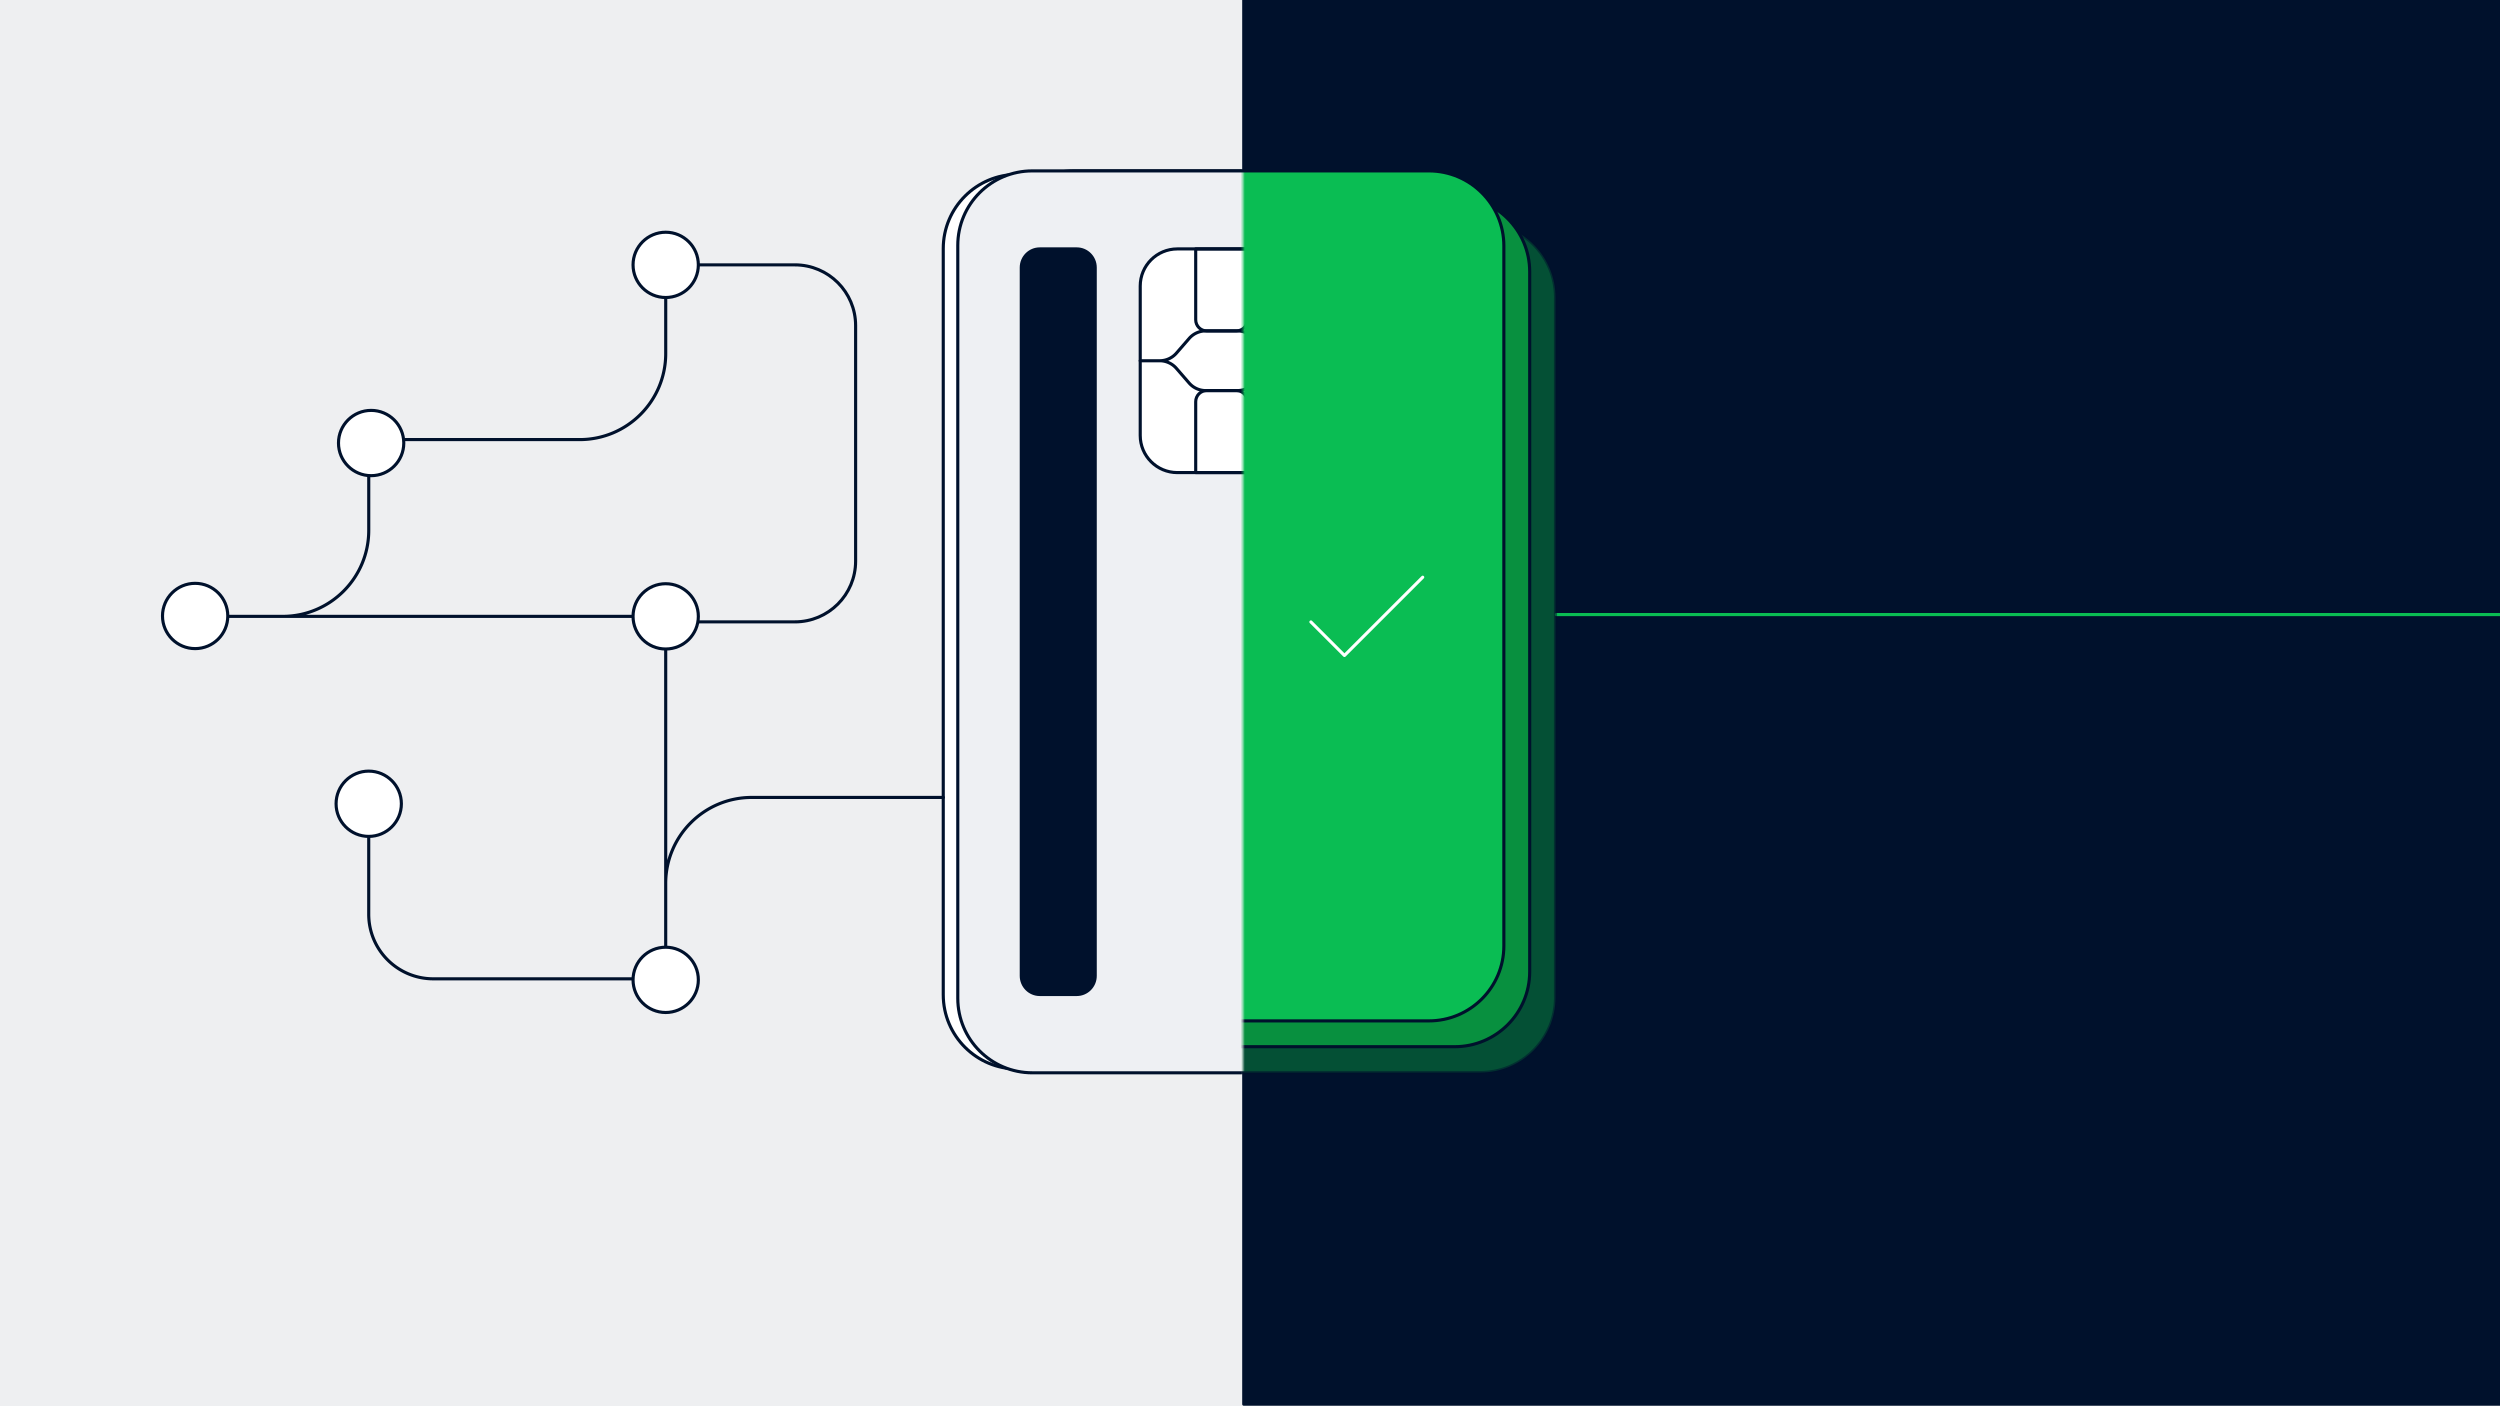
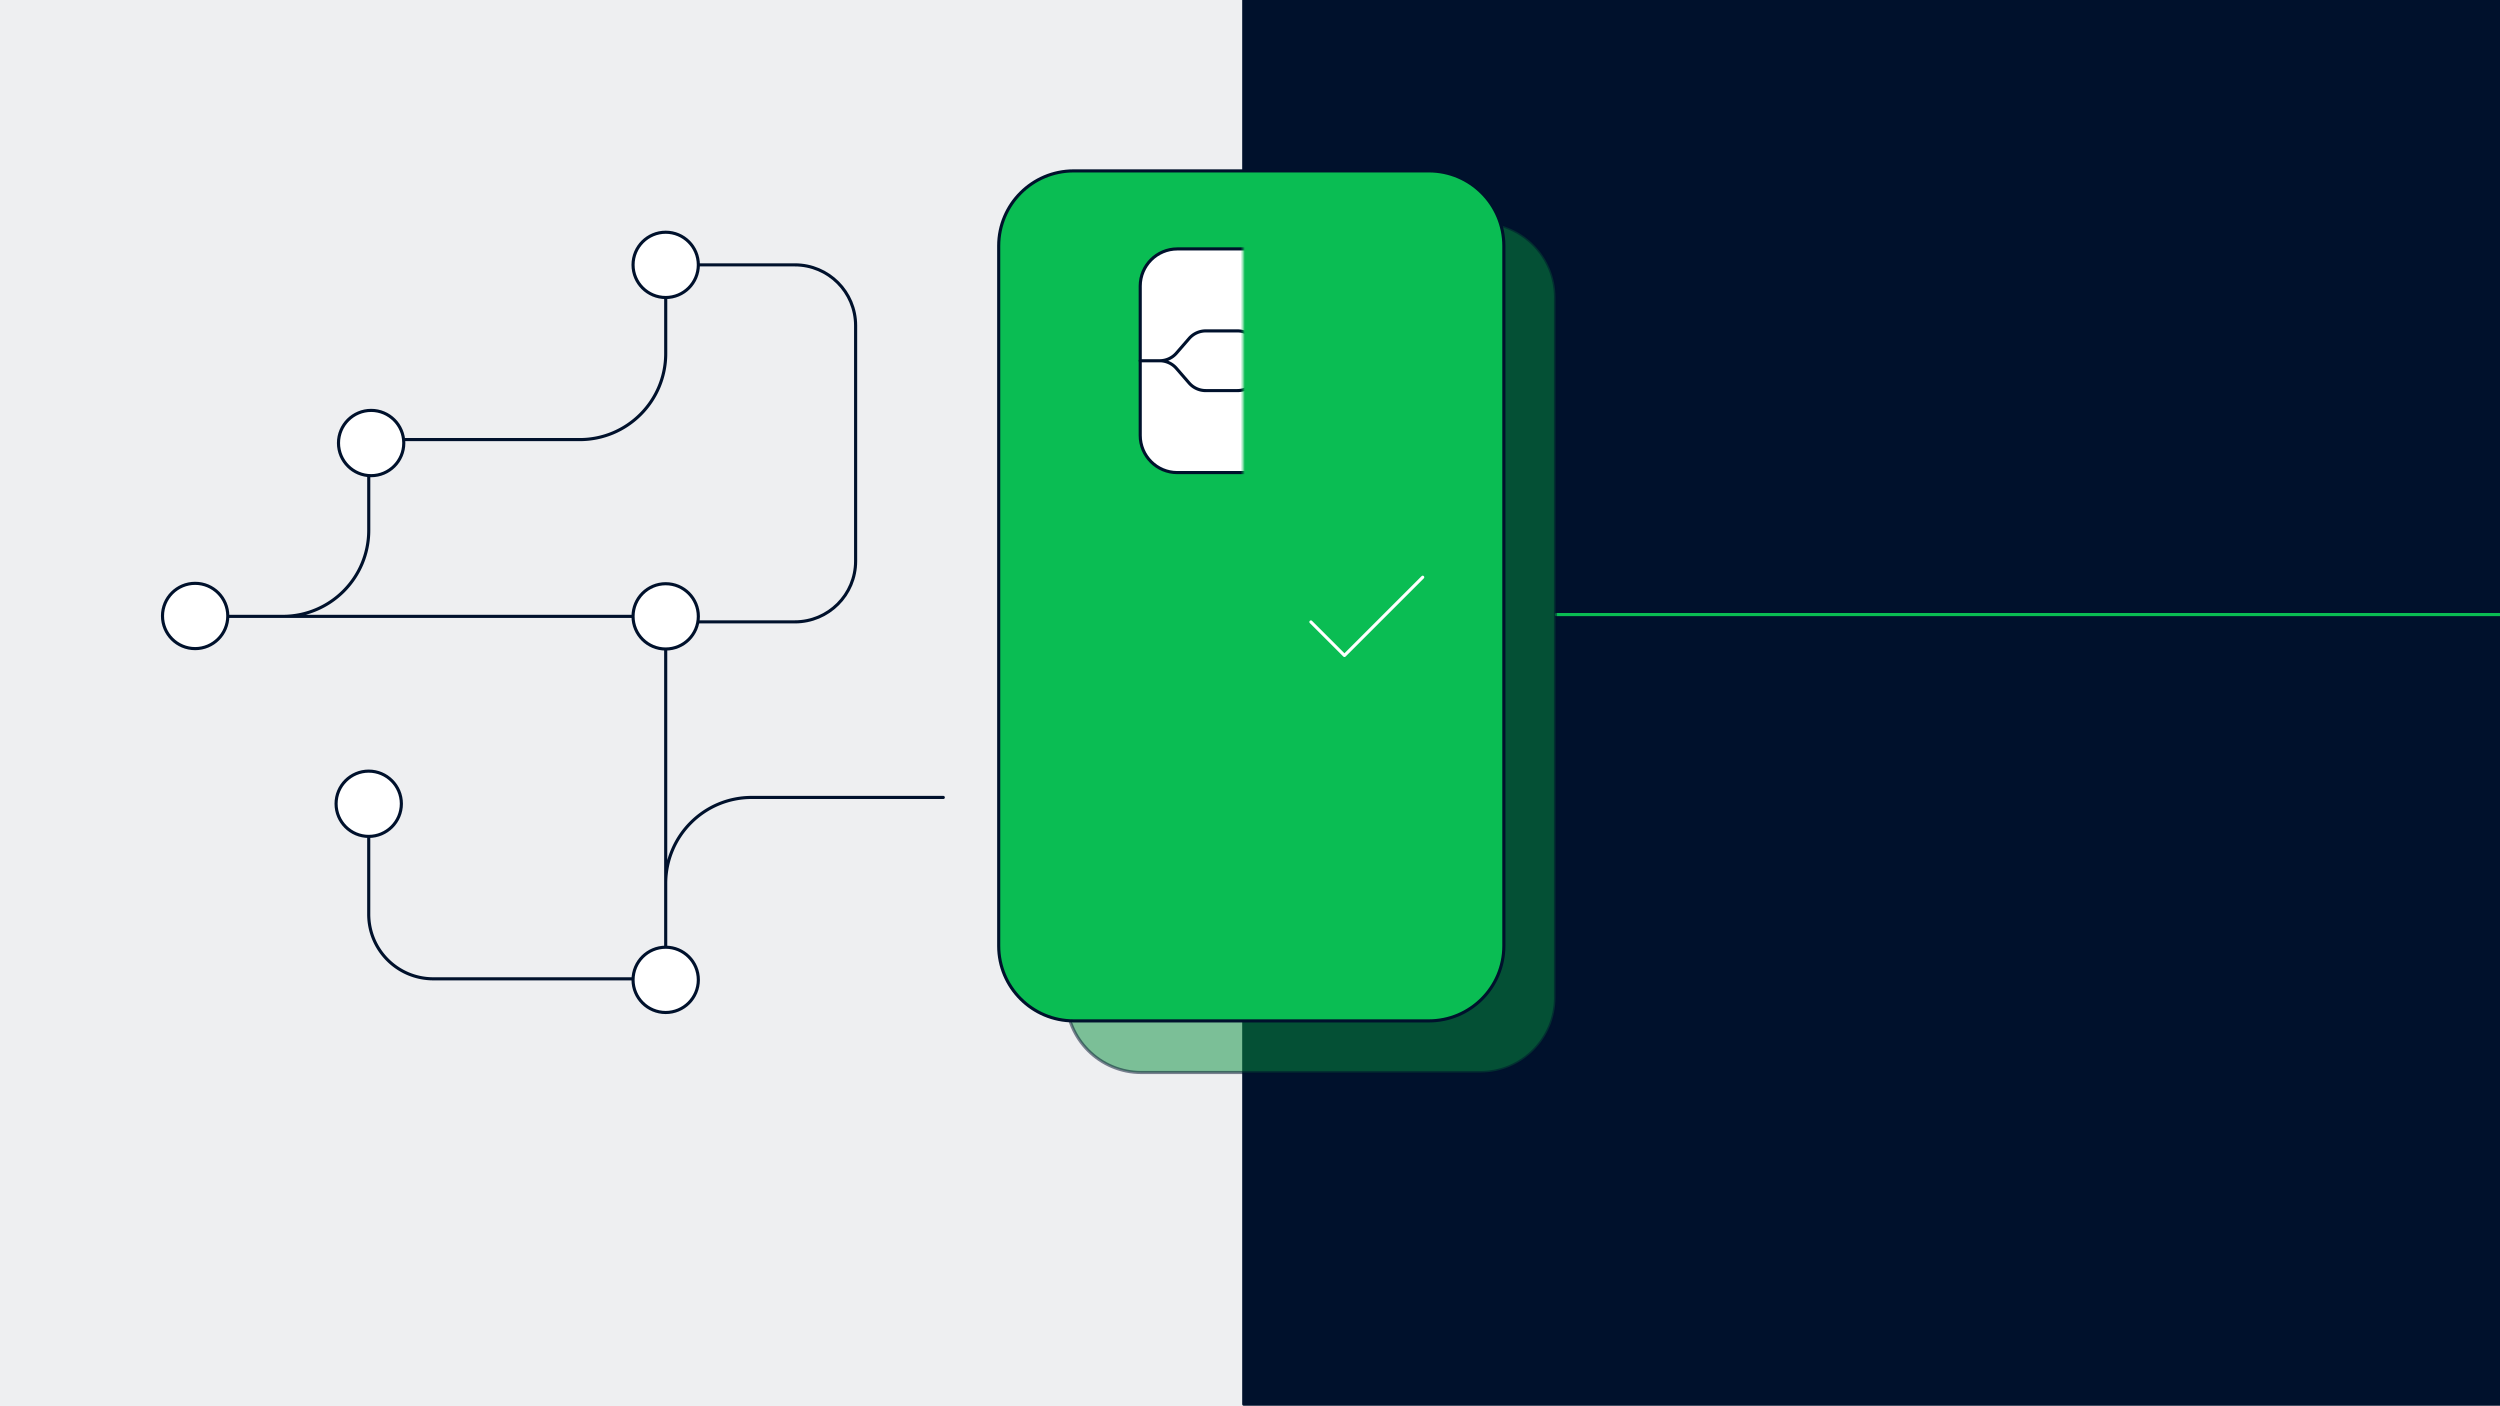
<svg xmlns="http://www.w3.org/2000/svg" fill="none" viewBox="0 0 1200 675">
  <rect x="0" y="0" width="1200" height="675" fill="#333333" stroke="none" />
  <g clip-path="url(#a)">
    <path fill="#0ABF53" d="M0 0H1200V675H0z" />
    <path fill="#EEEFF1" d="M0 0H1200V675H0z" />
    <path fill="#00112C" stroke="#00112C" stroke-linecap="round" stroke-linejoin="round" stroke-width="1.5" d="M597 674h603V-1H597z" />
    <path stroke="#0ABD53" stroke-linecap="round" stroke-linejoin="round" stroke-width="1.5" d="M747 295h453" />
    <path fill="#08903F" stroke="#00112C" stroke-linecap="round" stroke-linejoin="round" stroke-width="1.5" d="M710.638 106.805H547.839c-19.884 0-36.003 16.118-36.003 35.999v336.002c0 19.882 16.119 35.999 36.003 35.999h162.799c19.884 0 36.003-16.117 36.003-35.999V142.804c0-19.881-16.119-35.999-36.003-35.999" opacity=".5" />
-     <path fill="#08903F" stroke="#00112C" stroke-linecap="round" stroke-linejoin="round" stroke-width="1.5" d="M698.248 94.417H529.837c-19.884 0-36.003 16.117-36.003 35.999v336.002c0 19.881 16.119 35.999 36.003 35.999h168.411c19.884 0 36.003-16.118 36.003-35.999V130.416c0-19.882-16.119-35.999-36.003-35.999" />
    <path fill="#0ABD53" stroke="#00112C" stroke-linecap="round" stroke-linejoin="round" stroke-width="1.5" d="M685.847 82.028H515.381c-19.884 0-36.003 16.118-36.003 36v336.001c0 19.882 16.119 35.999 36.003 35.999h170.466c19.884 0 36.003-16.117 36.003-35.999V118.028c0-19.882-16.119-36-36.003-36" />
    <mask id="b" width="266" height="448" x="331" y="78" maskUnits="userSpaceOnUse" style="mask-type:luminance">
      <path fill="#fff" d="M331.971 525.6H596.59V78.541H331.971z" />
    </mask>
    <g stroke="#00112C" stroke-linecap="round" stroke-linejoin="round" stroke-width="1.5" mask="url(#b)">
-       <path fill="#fff" d="M736.711 477.49V119.332c0-19.684-15.959-35.641-35.646-35.641H488.407c-19.686 0-35.645 15.957-35.645 35.641V477.49c0 19.684 15.959 35.641 35.645 35.641h212.658c19.687 0 35.646-15.957 35.646-35.641" />
-       <path fill="#EEF0F3" d="M743.685 479.164V117.808c0-19.76-16.021-35.78-35.784-35.78H495.52c-19.763 0-35.784 16.02-35.784 35.78v361.356c0 19.76 16.021 35.78 35.784 35.78h212.381c19.763 0 35.784-16.02 35.784-35.78" />
      <path fill="#fff" d="M625.399 209.03v-71.733c0-9.839-7.977-17.815-17.817-17.815h-42.458c-9.84 0-17.816 7.976-17.816 17.815v71.733c0 9.839 7.976 17.815 17.816 17.815h42.458c9.84 0 17.817-7.976 17.817-17.815" />
-       <path d="M598.783 153.473v-34.002h-24.848v34.002c0 2.967 2.378 5.369 5.323 5.369h14.202c2.945 0 5.323-2.402 5.323-5.369M598.783 226.834v-34.002c0-2.967-2.378-5.369-5.323-5.369h-14.202c-2.945 0-5.323 2.402-5.323 5.369v34.002z" />
      <path d="M547.319 173.158h9.365c3.071 0 5.993-1.339 8.013-3.671l6.062-6.985a10.6 10.6 0 0 1 8.014-3.672h15.184a10.6 10.6 0 0 1 8.013 3.672l6.063 6.985a10.6 10.6 0 0 0 8.013 3.671h9.365M625.399 173.158h-9.365a10.6 10.6 0 0 0-8.013 3.671l-6.062 6.986a10.6 10.6 0 0 1-8.014 3.671h-15.184a10.6 10.6 0 0 1-8.013-3.671l-6.062-6.986a10.6 10.6 0 0 0-8.014-3.671h-9.364" />
-       <path fill="#00112C" d="M525.704 468.392V128.43c0-4.941-3.973-8.948-8.868-8.948h-17.748c-4.896 0-8.868 4.007-8.868 8.948v339.973c0 4.942 3.972 8.948 8.868 8.948h17.748c4.895 0 8.868-4.006 8.868-8.948z" />
    </g>
    <path stroke="#00112C" stroke-linecap="round" stroke-linejoin="round" stroke-width="1.5" d="M95.5 295.854h40.197c22.805 0 41.303-18.485 41.303-41.299v-35.087a8.46 8.46 0 0 1 8.464-8.463h92.779c22.805 0 41.303-18.485 41.303-41.299v-42.581M135.697 295.854h183.838M319.535 298.486v168.162-42.58c0-22.803 18.486-41.299 41.303-41.299h91.936M176.989 401.473v37.362c0 17.122 13.879 31 31.003 31h99.903" />
    <path fill="#fff" stroke="#00112C" stroke-linecap="round" stroke-linejoin="round" stroke-width="1.5" d="M193.813 212.656c0-8.653-7.016-15.668-15.67-15.668s-15.669 7.015-15.669 15.668 7.016 15.667 15.669 15.667 15.67-7.014 15.67-15.667" />
    <path stroke="#00112C" stroke-linecap="round" stroke-linejoin="round" stroke-width="1.5" d="M319.535 127.137h62.018c16.096 0 29.144 13.047 29.144 29.141v113.078c0 16.095-13.048 29.142-29.144 29.142h-62.018" />
    <path fill="#fff" stroke="#00112C" stroke-linecap="round" stroke-linejoin="round" stroke-width="1.5" d="M335.204 127.137c0-8.653-7.015-15.667-15.669-15.667s-15.669 7.014-15.669 15.667 7.015 15.668 15.669 15.668 15.669-7.015 15.669-15.668M335.204 295.854c0-8.653-7.015-15.668-15.669-15.668s-15.669 7.015-15.669 15.668 7.015 15.667 15.669 15.667 15.669-7.014 15.669-15.667M335.204 470.332c0-8.653-7.015-15.668-15.669-15.668s-15.669 7.015-15.669 15.668 7.015 15.667 15.669 15.667 15.669-7.015 15.669-15.667M192.658 385.806c0-8.653-7.016-15.668-15.669-15.668s-15.669 7.015-15.669 15.668 7.015 15.667 15.669 15.667 15.669-7.015 15.669-15.667" />
    <path stroke="#fff" stroke-linecap="round" stroke-linejoin="round" stroke-width="1.5" d="m629.232 298.532 16.108 16.095 37.562-37.558" />
    <path fill="#fff" stroke="#00112C" stroke-linecap="round" stroke-linejoin="round" stroke-width="1.5" d="M109.338 295.667c0-8.652-7.015-15.667-15.669-15.667S78 287.015 78 295.667s7.015 15.668 15.67 15.668c8.653 0 15.668-7.015 15.668-15.668" />
  </g>
  <defs>
    <clipPath id="a">
      <path fill="#fff" d="M0 0H1200V675H0z" />
    </clipPath>
  </defs>
</svg>